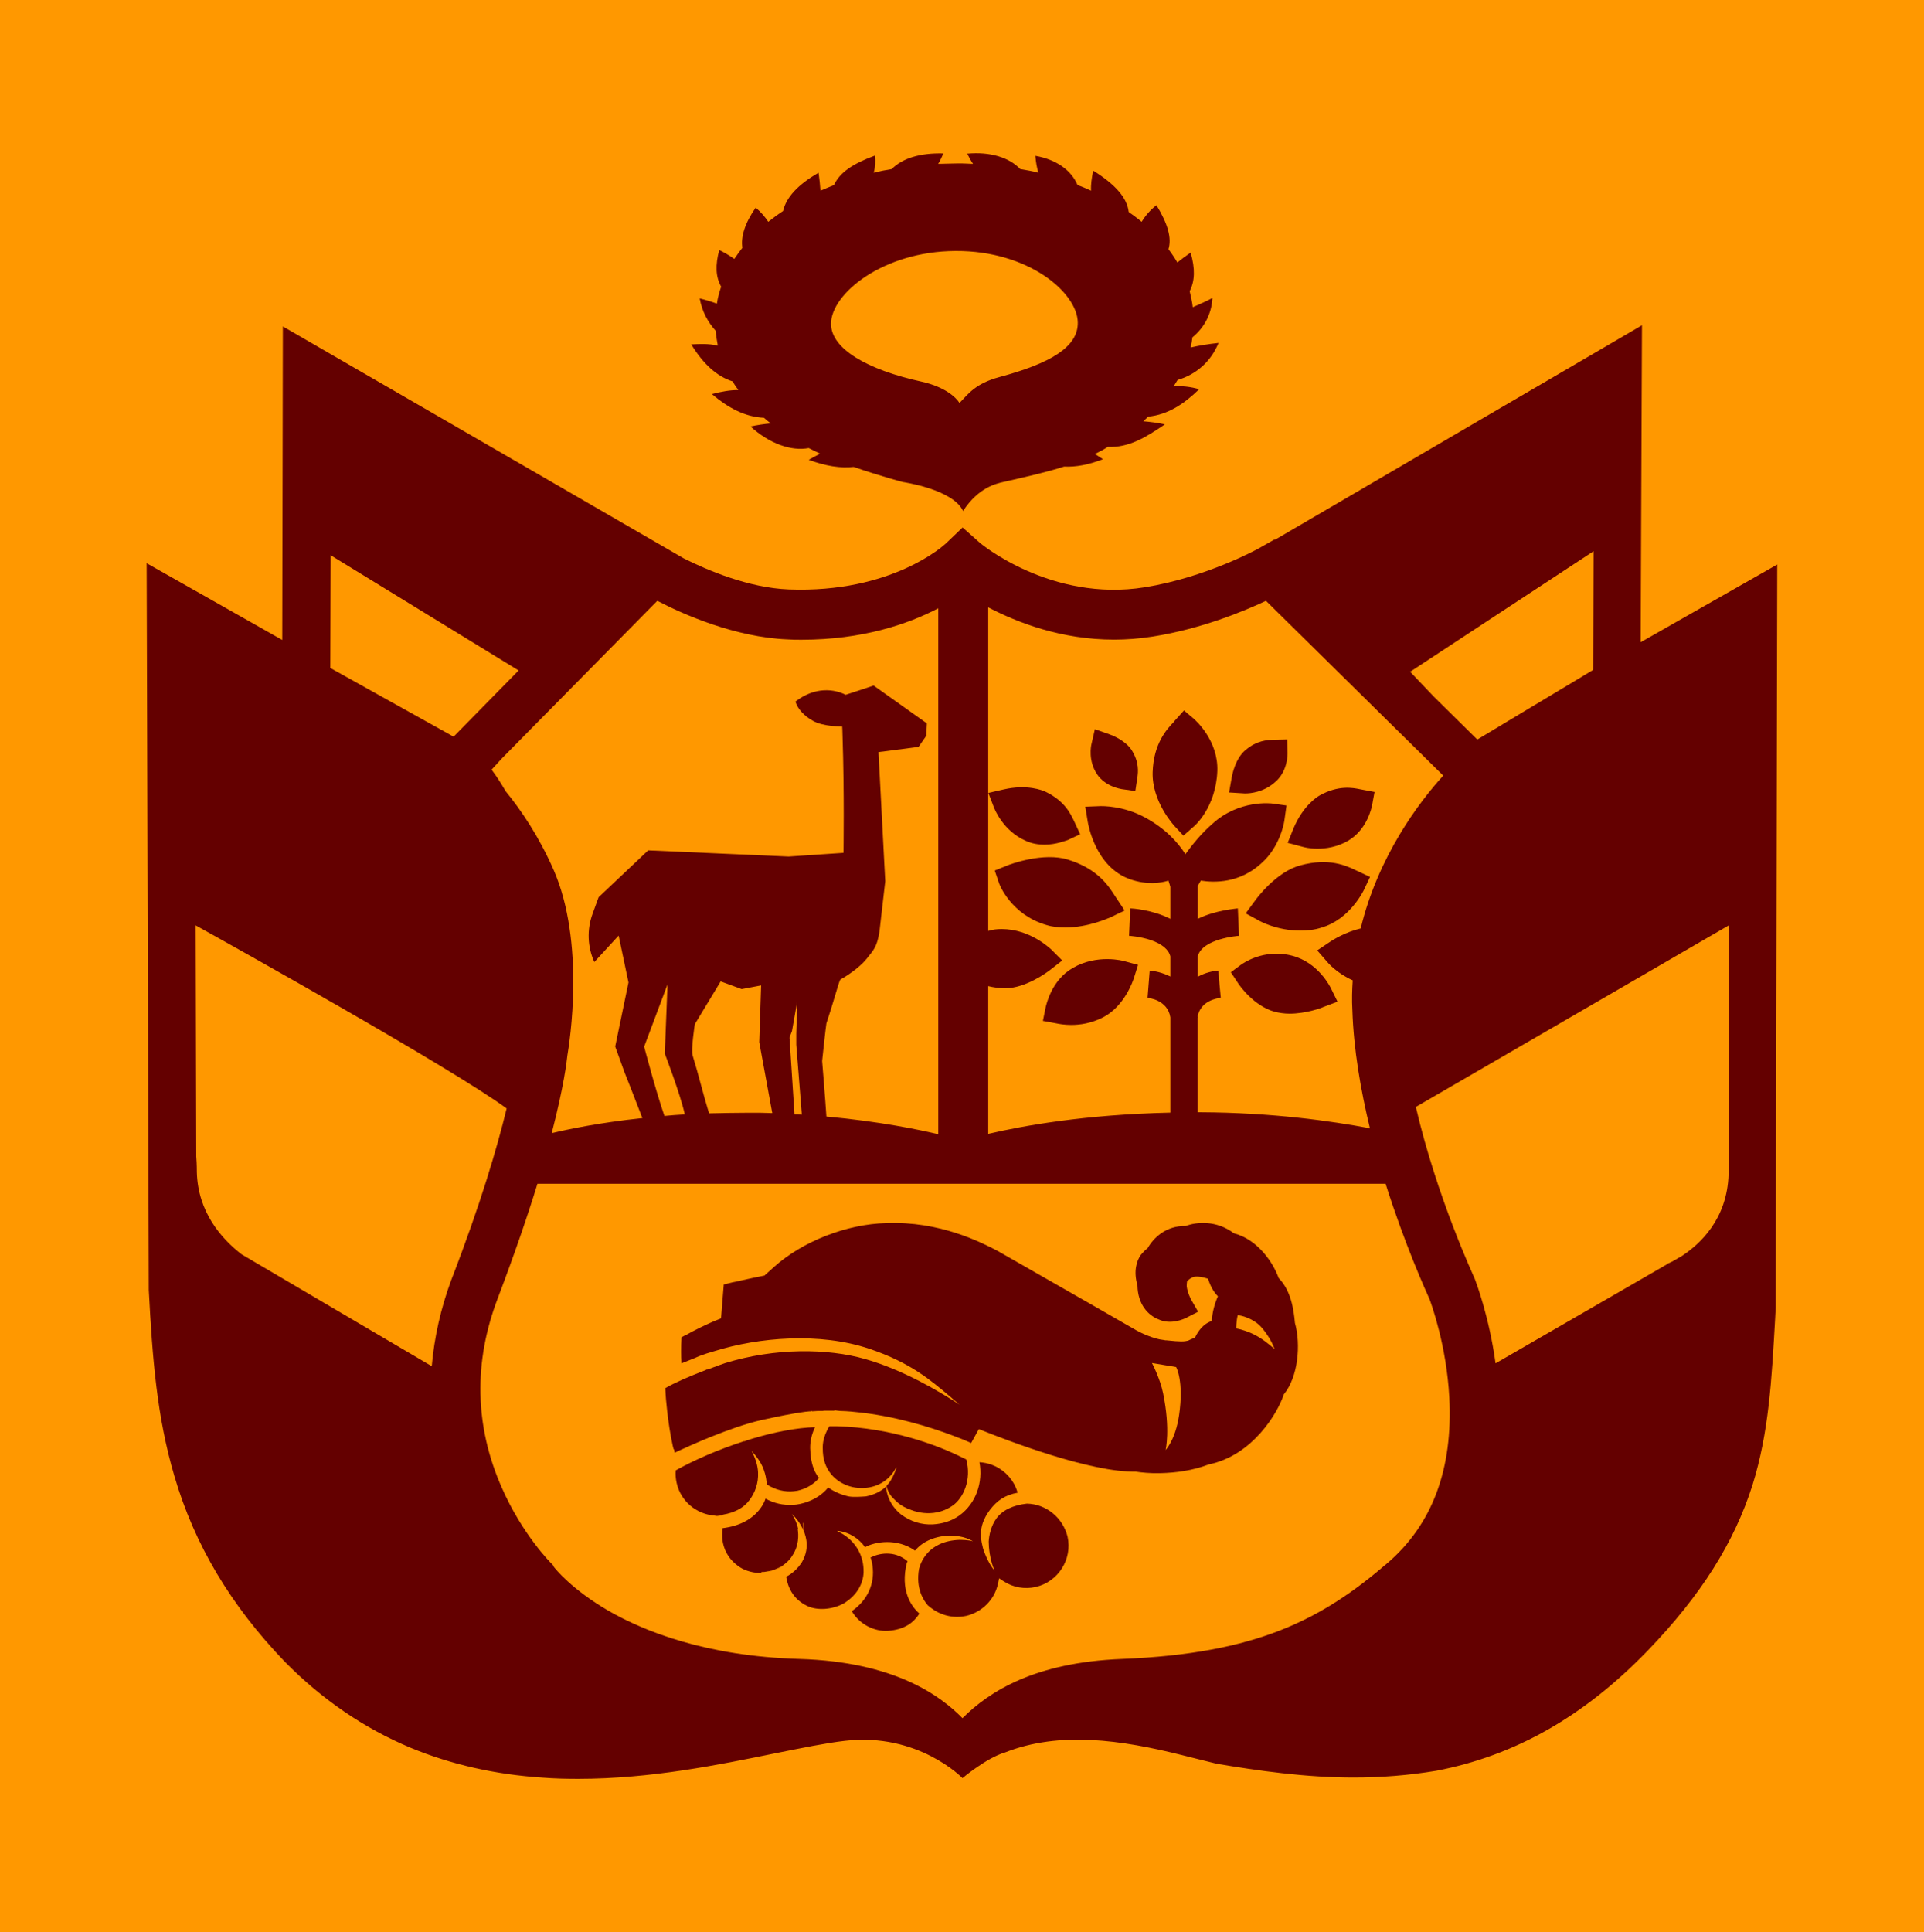
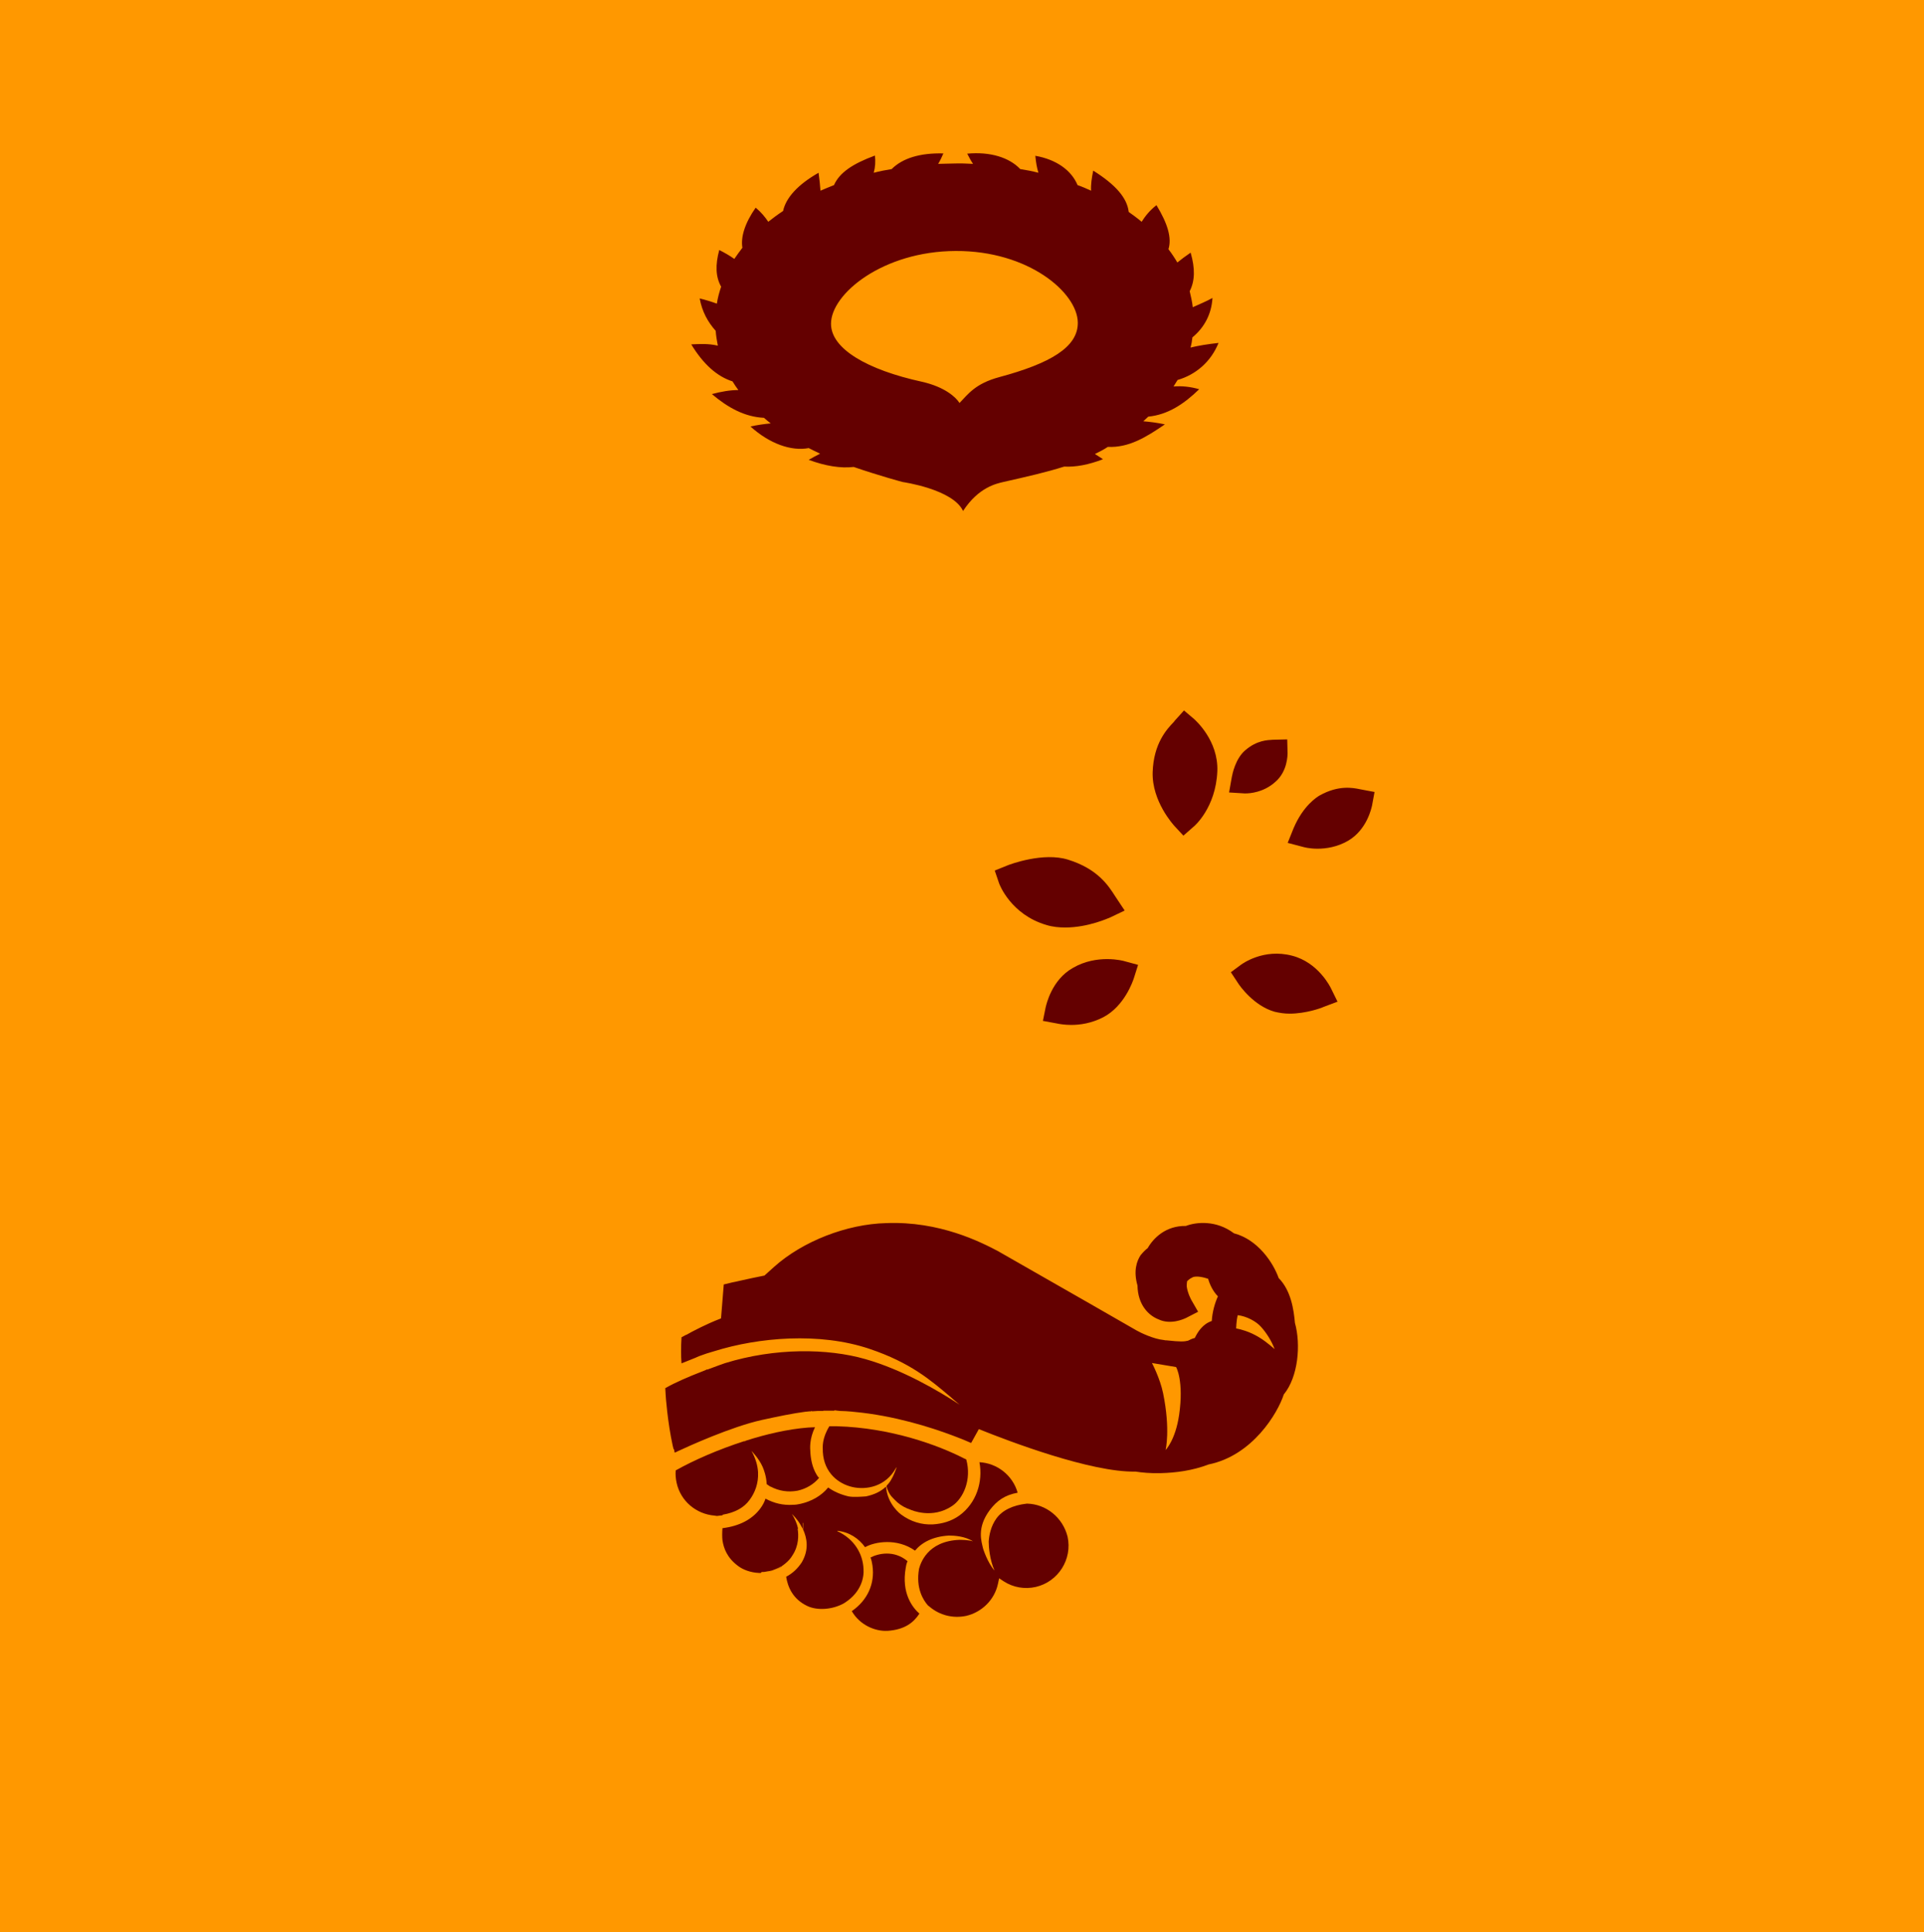
<svg xmlns="http://www.w3.org/2000/svg" version="1.1" id="Capa_1" x="0px" y="0px" viewBox="0 0 1621.6 1628.1" style="enable-background:new 0 0 1621.6 1628.1;" xml:space="preserve">
  <style type="text/css">
	.st0{fill:#FF9800;}
	.st1{fill:#640000;}
</style>
  <rect x="-26.2" y="-19.6" class="st0" width="1673.9" height="1667.3" />
  <g>
    <path class="st1" d="M763.4,1321.1l0.5-2.6c0.3-1,0.5-1.8,1-2.9c-11.4-9.6-24.7-6.5-31.2-3.1c0.8,2.1,1.3,4.4,1.6,6.5   c2.3,15.6-4.2,29.6-17.4,38.7c6.8,11.7,19.5,17.1,29.9,16.6h0.3c14.8-1,22.1-7.3,26.8-14.5C769.3,1354.9,759.5,1342.7,763.4,1321.1   z" />
    <path class="st1" d="M609.3,1276.4c10.4-1.8,17.7-6,22.3-12.2c4.7-6.2,7.8-14.3,7.3-23.6c-0.3-5.7-2.1-11.7-5.5-17.9   c0,0,6.2,6.2,9.4,13.5c1,2.3,3.1,7.8,3.4,14.5c1,0.8,2.1,1.3,3.1,2.1h0.3c6.8,3.6,14.5,4.9,22.6,3.4c7.3-1.6,13.8-5.5,18.2-10.9   c0,0,0-0.3-0.3-0.3h-0.3c-4.2-5.7-6.2-12.7-6.8-20.8v-0.5c-0.3-3.6-0.8-11.2,3.9-21c-2.1,0-4.2,0.3-6,0.3   c-16.6,1.3-35.1,5.5-52.7,11.2l-0.3,0.5l-0.5-0.3c-21.8,7-42.6,16.1-57.9,24.7c-0.3,3.6,0,7,0.8,10.6c3.4,15.3,16.4,26.2,31.9,27.5   l2.1,0.3c1.6-0.3,3.1-0.3,4.4-0.5L609.3,1276.4z" />
    <path class="st1" d="M865.5,1267.1c-11.9,1.3-20.8,5.7-25.7,12.5c-4.7,6.5-6.2,14.3-6.5,19.5c0,4.4,0.8,15.1,4.9,24.4   c-6-6.8-9.6-18.4-9.6-18.4c-1.3-6-5.7-17.4,5.7-32.7c6-7.8,12.5-12.5,23.4-14.5c-4.2-14.8-17.4-24.9-32.2-25.7   c3.1,16.6-2.6,34.5-16.9,44.9c-6.8,4.9-14.5,7-22.3,7.5c-9.4,0.5-18.7-2.3-26.8-8.3c0,0-11.7-8.3-12.7-23.6   c-4.4,4.2-9.9,6.8-16.9,8.3c-4.2,0.3-10.6,0.8-14.8,0c-6.8-1.6-12.5-4.2-17.1-7.5c-5.7,7-14,11.7-23.4,13.8   c-2.1,0.5-4.4,0.8-6.5,0.8c-8.1,0.5-15.8-1.3-22.9-5.2c-1,2.9-2.3,5.5-4.4,8.3c-6.8,9.1-17.4,14.8-31.9,16.6   c-0.3,3.6-0.3,7.8,0,10.1c1,6.8,3.9,14.8,13,21.6c4.4,3.4,10.9,5.7,17.7,6c0.5,0,1,0,1.6,0l0.8-0.8c0.3,0,0.3,0,0.5,0   c1,0,2.1,0,3.1-0.3c1-0.3,2.1-0.3,3.1-0.5c3.4-0.8,6.8-2.3,9.6-3.9c0,0,0,0,0,0.3c-3.1,1.8-6.2,3.4-9.6,3.9c3.6-0.8,7-2.1,9.9-3.9   c0,0,0,0,0-0.3c1.3-0.8,2.1-1.6,3.1-2.3l0,0c2.6-2.1,4.7-4.4,6.2-7c5.5-8.3,5.2-17.1,4.4-22.3l0.3-0.3c-0.5-2.3-1-3.6-1-3.6   s-1.6-4.9-4.2-8.6c1,0.8,4.7,4.4,7.5,9.4l0,0c0.5,0.8,1,1.8,1.6,2.9c0.3-2.1,0-3.9,0-4.7l0.3-0.3c0,0,0.3,2.1,0,5.5   c3.4,7.5,5.2,17.1-1,27.8c-3.4,5.2-7.8,9.4-13.2,12.2c1.3,8.1,5.2,18.7,17.9,24.7c8.3,3.9,20.8,3.1,30.4-2.1l1.3-0.8   c14-9.1,16.1-21.6,15.6-28.3c-0.5-12.5-7.5-25.2-22.1-31.9v-0.3c10.1,1,18.2,6.5,23.4,13.8c8.3-4.7,27-7.8,42.1,2.9   c5.7-6.8,14.8-11.9,28.6-12.7c4.4,0,13.5,0.5,20.3,4.9c-3.4-1.3-11.2-1.3-11.2-1.3c-27.8,1-33.2,20.5-34.3,24.4   c-2.9,16.4,3.6,26.5,7.5,30.9l1.3,1c8.6,7.3,19.7,10.1,30.9,7.8c13.2-3.1,23.9-13.5,26.8-27l1-4.7l3.9,2.6c8.1,5.2,17.7,6.8,27,4.7   c19-4.4,30.9-23.4,26.8-42.3C895.8,1278.8,881.6,1267.4,865.5,1267.1z" />
    <path class="st1" d="M756.4,1266.1c3.4,2.9,7.3,4.9,11.2,6.2c0,0,18.2,8.3,35.1-3.4c9.1-6.2,16.4-21.8,11.7-39   c-0.5-0.3-2.1-1-2.1-1c-21.8-11.2-61.6-25.7-106.8-27h-1.8c-1.6,0-3.1,0-4.7,0c-6.2,10.1-5.7,17.4-5.5,20.8v0.8   c1,17.9,13.5,27,24.9,29.6c11.4,2.6,27.8,0,36.6-15.8l0.8-1l0,0c-2.1,6-4.2,10.6-7,14l-0.3,0.3c-0.5,0.5-0.8,1-1.3,1.6   c0.3,1.3,0.5,2.3,1,3.4l0,0C750.1,1260.6,753.2,1262.9,756.4,1266.1z" />
-     <path class="st1" d="M648.3,1324c-0.8,0.3-1.8,0.3-2.6,0.5C646.5,1324.5,647.3,1324.2,648.3,1324z" />
    <path class="st1" d="M1077.7,1077c-4.7-13.2-17.7-32.5-37.7-37.7c-14.8-11.2-31.7-9.6-40.5-6.2c-17.1-0.3-27.5,10.4-32.2,18.7   c-1.8,1.3-3.9,3.4-6,6c-3.1,4.7-6.2,13-2.6,25.5c0.3,16.1,9.1,25.2,17.9,28.6c10.1,4.7,21-0.3,23.1-1.3l10.1-5.2l-5.7-9.9   c0,0-3.1-5.5-3.9-11.4c0-1,0-2.6,0.3-4.4c1.3-1.3,2.9-2.6,4.4-3.1l0.3-0.3c3.4-1.3,9.1,0,13,1.3c1.3,4.4,3.9,10.4,8.3,14.8   c-2.6,5.7-4.7,13-5.2,20.8c-7.8,2.6-11.9,9.4-14.3,14.3c-2.3,0.5-4.2,1.6-5.7,2.3c-3.4,0.8-6,1-18.2-0.3h-0.8l-1.6-0.3   c-8.3-0.8-19.2-6-22.9-8.1l-0.5-0.3c-0.8-0.5-71.9-41.3-114.8-65.7l-0.8-0.5c-14.8-7.8-49.6-25.7-94.8-23.9   c-33.2,0.8-70.4,15.3-94.5,36.9l-8.1,7.3c-14.8,2.9-26,5.7-26.8,5.7l-7.5,1.8l-2.3,28.6c-13.5,5.2-23.6,10.9-24.4,11.2l-4.7,2.6   c-0.3,0-0.3,0.3-0.5,0.3l0,0v-0.3c0,0-0.3,0-0.3,0.3l-3.4,1.8l0,0l-0.3,6.2c0,2.1-0.3,8.6,0.3,15.8l11.7-4.7l2.9-1.3l6.5-2.3l0,0   l7-2.1c36.6-11.4,88.1-16.1,130.4-1.8c34.8,11.7,51.9,26.8,67.3,39.7c2.9,2.6,5.7,4.9,8.6,7.3l0,0l0,0   c-17.1-11.2-47.8-29.4-79.5-38.4c-31.7-9.1-76.1-9.6-118.2,3.4c0,0-6.2,2.1-15.1,5.5c0,0,0,0,0-0.3c-0.5,0.3-0.8,0.3-1,0.5   c-1.3,0.5-2.6,1-3.9,1.6c-10.1,3.9-22.3,9.1-30.4,13.8l0.3,5.2c0,1,1.6,23.4,6,43.4l0.8,3.1c0,0,0-0.3,0.3-0.3   c0.3,1.8,0.5,2.9,0.5,2.9c0.8-0.3,1.6-0.5,2.3-1l0,0c9.4-4.4,45.5-20.8,71.2-26.5c14.3-3.1,25.7-5.5,37.1-7c0.3,0,0.3,0,0.5,0   c1.6-0.3,3.1-0.3,4.4-0.3c0,0-0.3,0-0.3-0.3h0.3c0,0,0.3,0,0.3,0.3c1.6,0,3.4-0.3,4.9-0.3s3.1,0,4.7,0c-0.3-0.3-0.3-0.3-0.5-0.5   l0,0l0.3,0.3c1.6,0,2.9,0,4.2,0l0,0c1.8,0,3.4,0,4.9,0c0,0,0.3,0,0.3-0.3c0.3,0,0.5,0,1,0c1,0.3,2.6,0.3,3.9,0.5l0,0   c3.1,0,6.2,0.3,9.1,0.5c1,0,1.8,0.3,2.9,0.3c33.5,3.1,64.4,13,82.3,19.7c1.6,0.5,3.1,1.3,4.7,1.8c2.6,1,6,2.3,6.5,2.6   c3.1,1.3,4.9,2.1,4.9,2.1l6.5-11.7c25.7,10.4,94.8,36.6,132,35.8c5.2,0.8,12.7,1.6,21.6,1.3c12.2-0.3,26.5-2.1,40-7.3   c37.1-7.5,58.4-43.4,63.4-59c12.2-14.8,14.5-42.1,9.4-60.3C1090.4,1103.5,1088.1,1087.6,1077.7,1077z M993.8,1192.3   c-3.1,21.3-11.4,29.6-11.4,29.6s4.2-17.1-2.1-47.8c-2.6-12.7-9.4-25.5-9.4-25.5l20.3,3.4C991.4,1152,997.9,1164,993.8,1192.3z    M1055.1,1123.7c-7.5-3.4-13.2-4.2-13.2-4.2s0-6,1.3-11.2c7.3,0.8,15.6,5.2,19.7,9.9c4.4,4.9,8.8,11.7,11.4,18.7   C1069.9,1133.1,1063.6,1127.6,1055.1,1123.7z" />
    <g>
      <path class="st1" d="M582.6,290.2c10.1,16.6,21.6,27,34.8,31.2c1.6,2.6,3.1,4.9,4.9,7.3c-7,0-14.5,1.3-22.3,3.4    c13.5,11.4,27.5,19.2,43.9,20c1.8,1.6,3.6,3.1,5.7,4.7c-5.5,0.5-11.2,1.3-17.1,2.6c16.1,14.5,34.3,21,49.1,18.2    c3.1,1.6,6.2,3.1,9.6,4.7c-3.1,1.6-6.5,3.4-9.6,5.2c14,5.2,27,7.3,37.9,6c21.8,7.5,41.3,12.7,41.3,12.7s42.3,6,50.9,24.4    c13.2-20.3,28.6-23.1,33.8-24.4c20.8-4.7,36.6-8.3,51.4-13c9.9,0.5,20.8-1.6,32.7-6.2c-2.3-1.6-4.7-3.1-6.8-4.4    c3.6-1.8,7.3-3.6,10.9-6c17.7,0.8,32.2-8.1,48.1-19c-6.2-1.3-12.2-2.1-18.2-2.6c1.3-1.3,2.9-2.6,4.2-3.9    c16.4-1.6,30.1-10.6,42.9-23.1c-7.3-2.1-14.5-2.9-21.6-2.3c1-1.8,2.3-3.6,3.4-5.5c15.3-4.4,28.1-15.3,34.5-31.2    c-9.1,1-17.1,2.3-23.6,3.9c0.8-2.9,1.3-5.7,1.6-8.6c10.1-8.3,16.1-19.7,16.9-33.2c-5.2,2.9-10.9,5.2-16.6,7.8    c-0.5-4.7-1.6-9.1-2.6-13.5c4.4-8.6,4.7-19,0.8-32.5c-4.2,2.9-7.8,5.5-11.2,8.3c-2.3-3.9-4.7-7.5-7.5-11.2    c2.9-9.4-0.5-21.3-10.1-37.1c-5.7,4.4-9.6,9.4-12.5,14c-3.4-2.9-7-5.5-10.9-8.3c-1.3-11.7-10.9-22.9-29.9-34.8    c-1.3,6.2-2.1,11.9-1.8,16.9c-3.6-1.6-7.5-3.4-11.4-4.7c-5.2-12.5-17.9-21.6-35.6-24.7c0.5,5.5,1.3,10.1,2.6,14.3    c-4.9-1.3-10.1-2.3-15.3-3.1c-9.4-9.9-25.5-14.8-44.7-13c1.6,3.1,3.1,6,4.9,8.6c-5.5-0.3-10.9-0.5-16.4-0.3c-4.4,0-8.6,0.3-13,0.3    c1.6-2.6,3.1-5.7,4.4-8.8c-19.5-0.5-34.3,3.9-43.6,13.2c-5.2,0.8-10.1,1.8-15.1,3.1c1.3-4.7,1.6-9.6,1-14.5    c-19,7-29.9,14.5-34.5,24.9c-3.9,1.6-7.8,3.1-11.4,4.7c-0.3-4.4-0.8-9.4-1.6-15.1c-17.4,9.9-27.5,21-29.9,32.2    c-4.4,2.9-8.6,6-12.5,9.1c-2.6-3.9-6-8.1-10.6-11.9c-9.1,13-12.7,24.7-11.2,33.8c-2.3,3.1-4.7,6.2-6.8,9.4    c-3.6-2.6-8.1-5.2-12.7-7.5c-3.4,12.5-3.1,22.6,1.6,30.9c-1.6,4.7-2.9,9.4-3.6,14.3c-4.4-1.6-9.1-3.1-14.5-4.4    c2.1,11.4,7,20,13.5,27.3c0.3,4.2,1,8.3,1.8,12.5C596.9,289.4,589.9,289.9,582.6,290.2z M805.5,211.5    c61.3-0.3,102.6,35.1,102.9,60.3c0.3,20.8-23.4,34.5-66.2,46c-20.3,5.5-26.2,14.3-33.5,21.8c-2.9-4.7-12.2-13.5-31.7-17.9    c-46.2-10.1-76.6-27.8-76.6-48.8C700.3,247.6,744.2,211.7,805.5,211.5z" />
-       <path class="st1" d="M1383.9,274.1l-309.4,180.8l-0.3-0.3l-13.8,7.8c-0.5,0.3-43.9,24.2-95.6,32.5c-79,12.7-138.7-37.1-139.2-37.7    l-14.3-12.7l-13.8,13.2c-1.8,1.8-46,42.3-132.7,39c-34-1.3-69.1-16.4-88.6-26.2L238.4,275.1l-0.5,264.2l-114.3-64.7l1.8,611.4v1    c3.1,58.2,6.8,106.8,21.6,156.9c16.9,57.7,47.3,108.8,93,156.4c31.2,31.7,66.8,56.1,106,72.5c33.8,14,71.2,22.6,111.4,25.2    c10.1,0.8,20,1,29.9,1c61.3,0,119-11.9,166.5-21.6c22.1-4.4,42.3-8.6,58.2-10.4c61.8-7.3,99.2,31.4,99.2,31.4s20.3-17.1,35.8-21.6    c46-18.2,98.2-10.6,149.6,2.3c8.8,2.3,17.9,4.4,27.3,6.8l1,0.3c35.6,6,75.3,11.7,116.1,11.7c22.9,0,46.2-1.8,69.6-5.7    c66.2-12.7,124.4-45.7,177.9-101c45.2-46.8,73.2-91.4,88.6-140c13.8-44.4,16.1-88.6,19-139.7l0.5-9.6l1.3-626.2l-115.1,65.5    L1383.9,274.1z M1343.1,464.5l-0.3,100l-97.7,58.7l-36.6-36.1l-20-21L1343.1,464.5z M939,539c10.4,0,21.3-0.8,32.7-2.6    c41-6.5,76.6-21.3,95.3-30.1l149.4,147.3c-20.3,22.3-54.8,67.8-69.6,128.8c-12.7,2.9-24.2,10.1-25.7,11.2l-10.9,7.3l8.6,9.9    c0.3,0.5,8.3,9.6,21.3,15.3c-0.5,8.1-0.8,16.4-0.3,24.7c1,33.2,7,67.8,14.8,100c-33-6.2-82.1-13.2-142.6-13.5c-0.8,0-1.8,0-2.6,0    v-79.7h0.3c0-0.3,0-0.8-0.3-1c2.6-13.5,16.4-15.3,19.5-15.8l-1-11.4l0.8,11.4l-1.8-22.9c-4.7,0.3-11.2,1.8-17.4,5.2V806    c3.6-15.1,34.5-17.4,34.8-17.4l-1-23.1c-1.3,0.3-18.4,1.3-33.8,8.8v-26.8l0,0l0,0v-1c0.8-1.3,1.6-2.6,2.6-4.4    c11.4,1.8,32.5,2.3,50.9-14.5c16.6-14.5,19.7-36.4,19.7-37.4l1.6-11.4l-11.4-1.6c-1.3-0.3-28.6-3.4-50.9,16.9    c-9.1,7.8-16.9,17.4-22.9,25.7c-6.5-10.1-16.9-21.6-34-30.9c-18.4-10.1-36.6-9.6-37.4-9.6l-13,0.5l2.1,12.7    c0.3,1.6,6.2,38.4,36.1,48.6c13.8,4.7,25.2,3.1,31.9,1c0.8,2.3,1.3,4.2,1.6,5.2v27c-15.3-7.8-32.5-8.8-33.8-8.8l-1,23.1    c0,0,9.1,0.5,18.4,3.6c9.6,3.4,15.1,8.1,16.4,13.8v16.9c-6.2-3.1-12.7-4.7-17.4-4.9l-1.8,22.9c0.8,0,16.9,1.6,19.2,16.4v80.3    c-72.5,1.6-124.7,11.2-153.5,17.9V831c3.9,1,8.3,1.6,13.5,1.8c0.3,0,0.5,0,0.8,0c17.4,0,35.8-13.8,37.7-15.3l10.4-8.1l-9.4-9.4    c-0.8-0.5-17.4-17.1-41.8-17.1c-3.9,0-7.8,0.5-11.2,1.6V511.8C857.7,524.7,894.5,539,939,539z M663.6,538.8    c3.9,0.3,8.1,0.3,11.9,0.3c51.4,0,89.9-13.2,115.3-26.5v443.1h-0.5c-15.1-3.6-48.3-10.6-93.8-14.8c-0.8-13-3.6-46.8-3.6-46.8    s2.9-27.5,3.6-31.7c6.5-19.5,10.1-34,11.7-36.9c3.9-2.1,15.6-9.4,22.1-17.4c6.2-7.8,8.8-10.1,10.9-22.9l4.9-42.6l-5.7-108.8    l33.8-4.4l6.5-9.4l0.5-10.4l-44.9-31.9c0,0-19.2,6.5-23.6,7.8c-9.1-4.7-25.5-7.3-42.3,5.7c1.8,6.2,7.5,12.2,14.5,16.1    c8.8,5.2,24.9,4.9,24.9,4.9s0.3,4.2,0.3,8.1c1.6,46.8,0.8,98.4,0.8,98.4l-46.2,3.1l-118.4-5.2l-41.8,39.5l-5.2,14.3    c-4.7,13-4.2,27.5,1.6,40.3l20.5-22.3l8.3,39.5l-11.2,54l7.8,21.6c0,0,7.8,19.5,15.1,38.7c-36.6,3.9-62.6,9.4-76.4,12.7    c10.1-39,12.7-60.3,13.2-65.5c1.8-10.4,15.3-95.1-11.7-156.6c-12.5-28.3-27.3-50.1-40.3-66c-4.2-7.3-8.3-13.5-11.9-18.2l9.1-9.9    L554,506.3C575.8,517.7,619.5,537,663.6,538.8z M675.8,939.3c-2.1-0.3-4.2-0.3-6.2-0.3c-1.3-19.7-4.2-64.7-4.2-64.7l2.1-5.5    l4.4-24.9l-0.8,27.3v9.1L675.8,939.3z M650.9,938c-6.5-0.3-13-0.3-19.5-0.3c-11.7,0-22.9,0.3-33.8,0.5    c-5.2-16.9-8.8-32.5-13.8-48.6c-1.6-4.7,1.8-26.5,1.8-26.5l21.8-36.1l17.7,6.5l16.4-3.1l-1.6,47.8L650.9,938z M577.1,938.8    c0,0.3,0,0.3,0,0.3c-6,0.3-11.7,0.8-17.1,1.3c-7.3-21-17.1-58.4-17.1-58.4l19.7-52.5l-2.3,58.4    C560.3,887.9,573.2,921.4,577.1,938.8z M278.7,467.9L437.1,565l-54.8,55.8l-103.9-57.9L278.7,467.9z M363.9,1151.3L203.6,1057    c-16.9-13-36.9-35.6-37.7-69.4c0-6.5-0.3-10.6-0.5-13l-0.5-194.8c27.3,15.1,217.1,121,262.1,154.3c-7.8,32.2-21.8,80.3-46.8,144.9    C371.4,1102.9,366,1127.1,363.9,1151.3z M1169.6,1317c-55.6,47.8-110.1,76.4-223.9,81c-73.8,2.9-112,27.5-134.5,49.9    c-18.4-18.7-56.9-47.5-137.4-49.9c-79-2.3-130.9-23.4-160.8-40.5c-31.4-18.2-45.5-36.1-46.2-37.1l-0.8-1.6l-1.3-1.3    c-0.3-0.3-24.4-24.2-41.8-63.9c-22.9-51.9-23.9-105.7-3.4-159.5c14.3-37.7,25.2-69.6,33.5-96.6h714.8    c16.4,51.9,34.3,91.2,37.1,97.4c1.6,4.4,14.3,39.2,16.6,82.6C1224.7,1237.7,1207.3,1284.5,1169.6,1317z M1457.4,779.6l-0.5,209.6    c-1,38.2-24.2,59.2-39.2,69.1l-8.1,4.7c-3.1,1.6-5.2,2.3-5.2,2.3l1.3-0.3l-145.2,83.9c-5.5-40-16.6-68.6-17.1-70.1l-0.5-1.3    c-0.3-1-31.7-67.8-49.6-144.7L1457.4,779.6z" />
    </g>
    <path class="st1" d="M848.8,729.4l-10.4,4.2l3.6,10.6c0.3,1,9.9,26.5,40,35.3c5.2,1.6,10.6,2.1,15.8,2.1c19.5,0,36.9-8.1,38.2-8.6   l11.9-5.7l-8.1-12.2c-5.5-8.6-14.5-22.9-39.7-30.7C879.5,718,851.9,728.1,848.8,729.4z" />
-     <path class="st1" d="M1096.1,729.2c-20,5.2-36.6,27.3-38.4,29.9l-7.8,10.6l11.4,6.2c0.8,0.5,15.3,8.3,34.3,8.3   c6,0,12.2-0.5,18.4-2.6c23.9-7,35.3-31.2,35.8-32.2l4.9-10.4l-11.7-5.5C1134.5,729.4,1120,722.7,1096.1,729.2z" />
    <path class="st1" d="M997.4,704.2l8.3-7.3c0.8-0.5,19-16.1,20.3-47c1-26-18.7-43.1-19.5-43.9l-8.6-7.3l-7.5,8.3   c-0.3,0.5-0.8,0.8-1,1.3c-6,6.2-17.1,18.2-17.9,42.3c-0.8,24.7,17.7,44.7,18.4,45.5L997.4,704.2z" />
    <path class="st1" d="M1097.9,713.6c1,0.3,5.7,1.6,12.5,1.6c7,0,16.6-1.3,26-6.8c15.8-9.4,19.5-27.5,20-29.6l2.1-11.4l-12.2-2.3   c-6.2-1.3-18.2-3.6-34,5.2c-2.3,1.3-14,8.6-22.1,27.8l-4.9,12.2L1097.9,713.6z" />
-     <path class="st1" d="M864.2,708.4c5.5,2.6,11.2,3.4,16.1,3.4c10.1,0,18.4-3.6,19.7-3.9l10.4-4.9l-5.2-11.2   c-2.9-6-7.8-16.9-24.2-24.7c-2.3-1-15.1-6.5-35.3-1.8l-12.7,2.9l4.7,12.2C838.4,682.1,845.5,700.1,864.2,708.4z" />
    <path class="st1" d="M1049.9,668.6c3.6,0,15.3-0.8,25.2-9.9c10.1-8.8,10.1-22.6,10.1-24.2l-0.3-11.4l-12.2,0.3   c-4.2,0.3-13.2,0.3-23.1,8.8c-8.3,7-10.9,20-11.4,22.6l-2.3,13l13,0.8C1048.8,668.6,1049.4,668.6,1049.9,668.6z" />
-     <path class="st1" d="M945.5,665l11.4,1.6l1.8-11.9c0.5-3.9,1.6-12.2-4.7-22.3c-5.2-8.3-16.4-12.7-18.7-13.5l-12.5-4.4l-2.9,12.7   c-0.3,1.3-2.9,13.8,4.7,25.2C931.7,662.9,944.2,664.7,945.5,665z" />
    <path class="st1" d="M904.2,815.7c-17.9,10.1-22.3,30.9-22.9,33.2l-2.3,11.4l11.4,2.1c2.3,0.5,6.8,1.3,12.5,1.3   c7.3,0,16.9-1.3,27-6.5c17.9-9.4,24.9-30.4,25.7-32.7l3.6-11.4l-11.4-3.1C947,809.7,924.7,803.7,904.2,815.7z" />
    <path class="st1" d="M1046.2,812.8l-8.8,6.5l6,9.1c1.3,2.1,13.2,19.2,30.9,24.2c4.2,1,8.3,1.6,12.5,1.6c13.8,0,26.8-4.7,28.8-5.7   l11.7-4.4l-5.5-11.2c-0.5-1-10.6-21.8-32.7-27.5C1064.9,799,1047,812.3,1046.2,812.8z" />
  </g>
</svg>